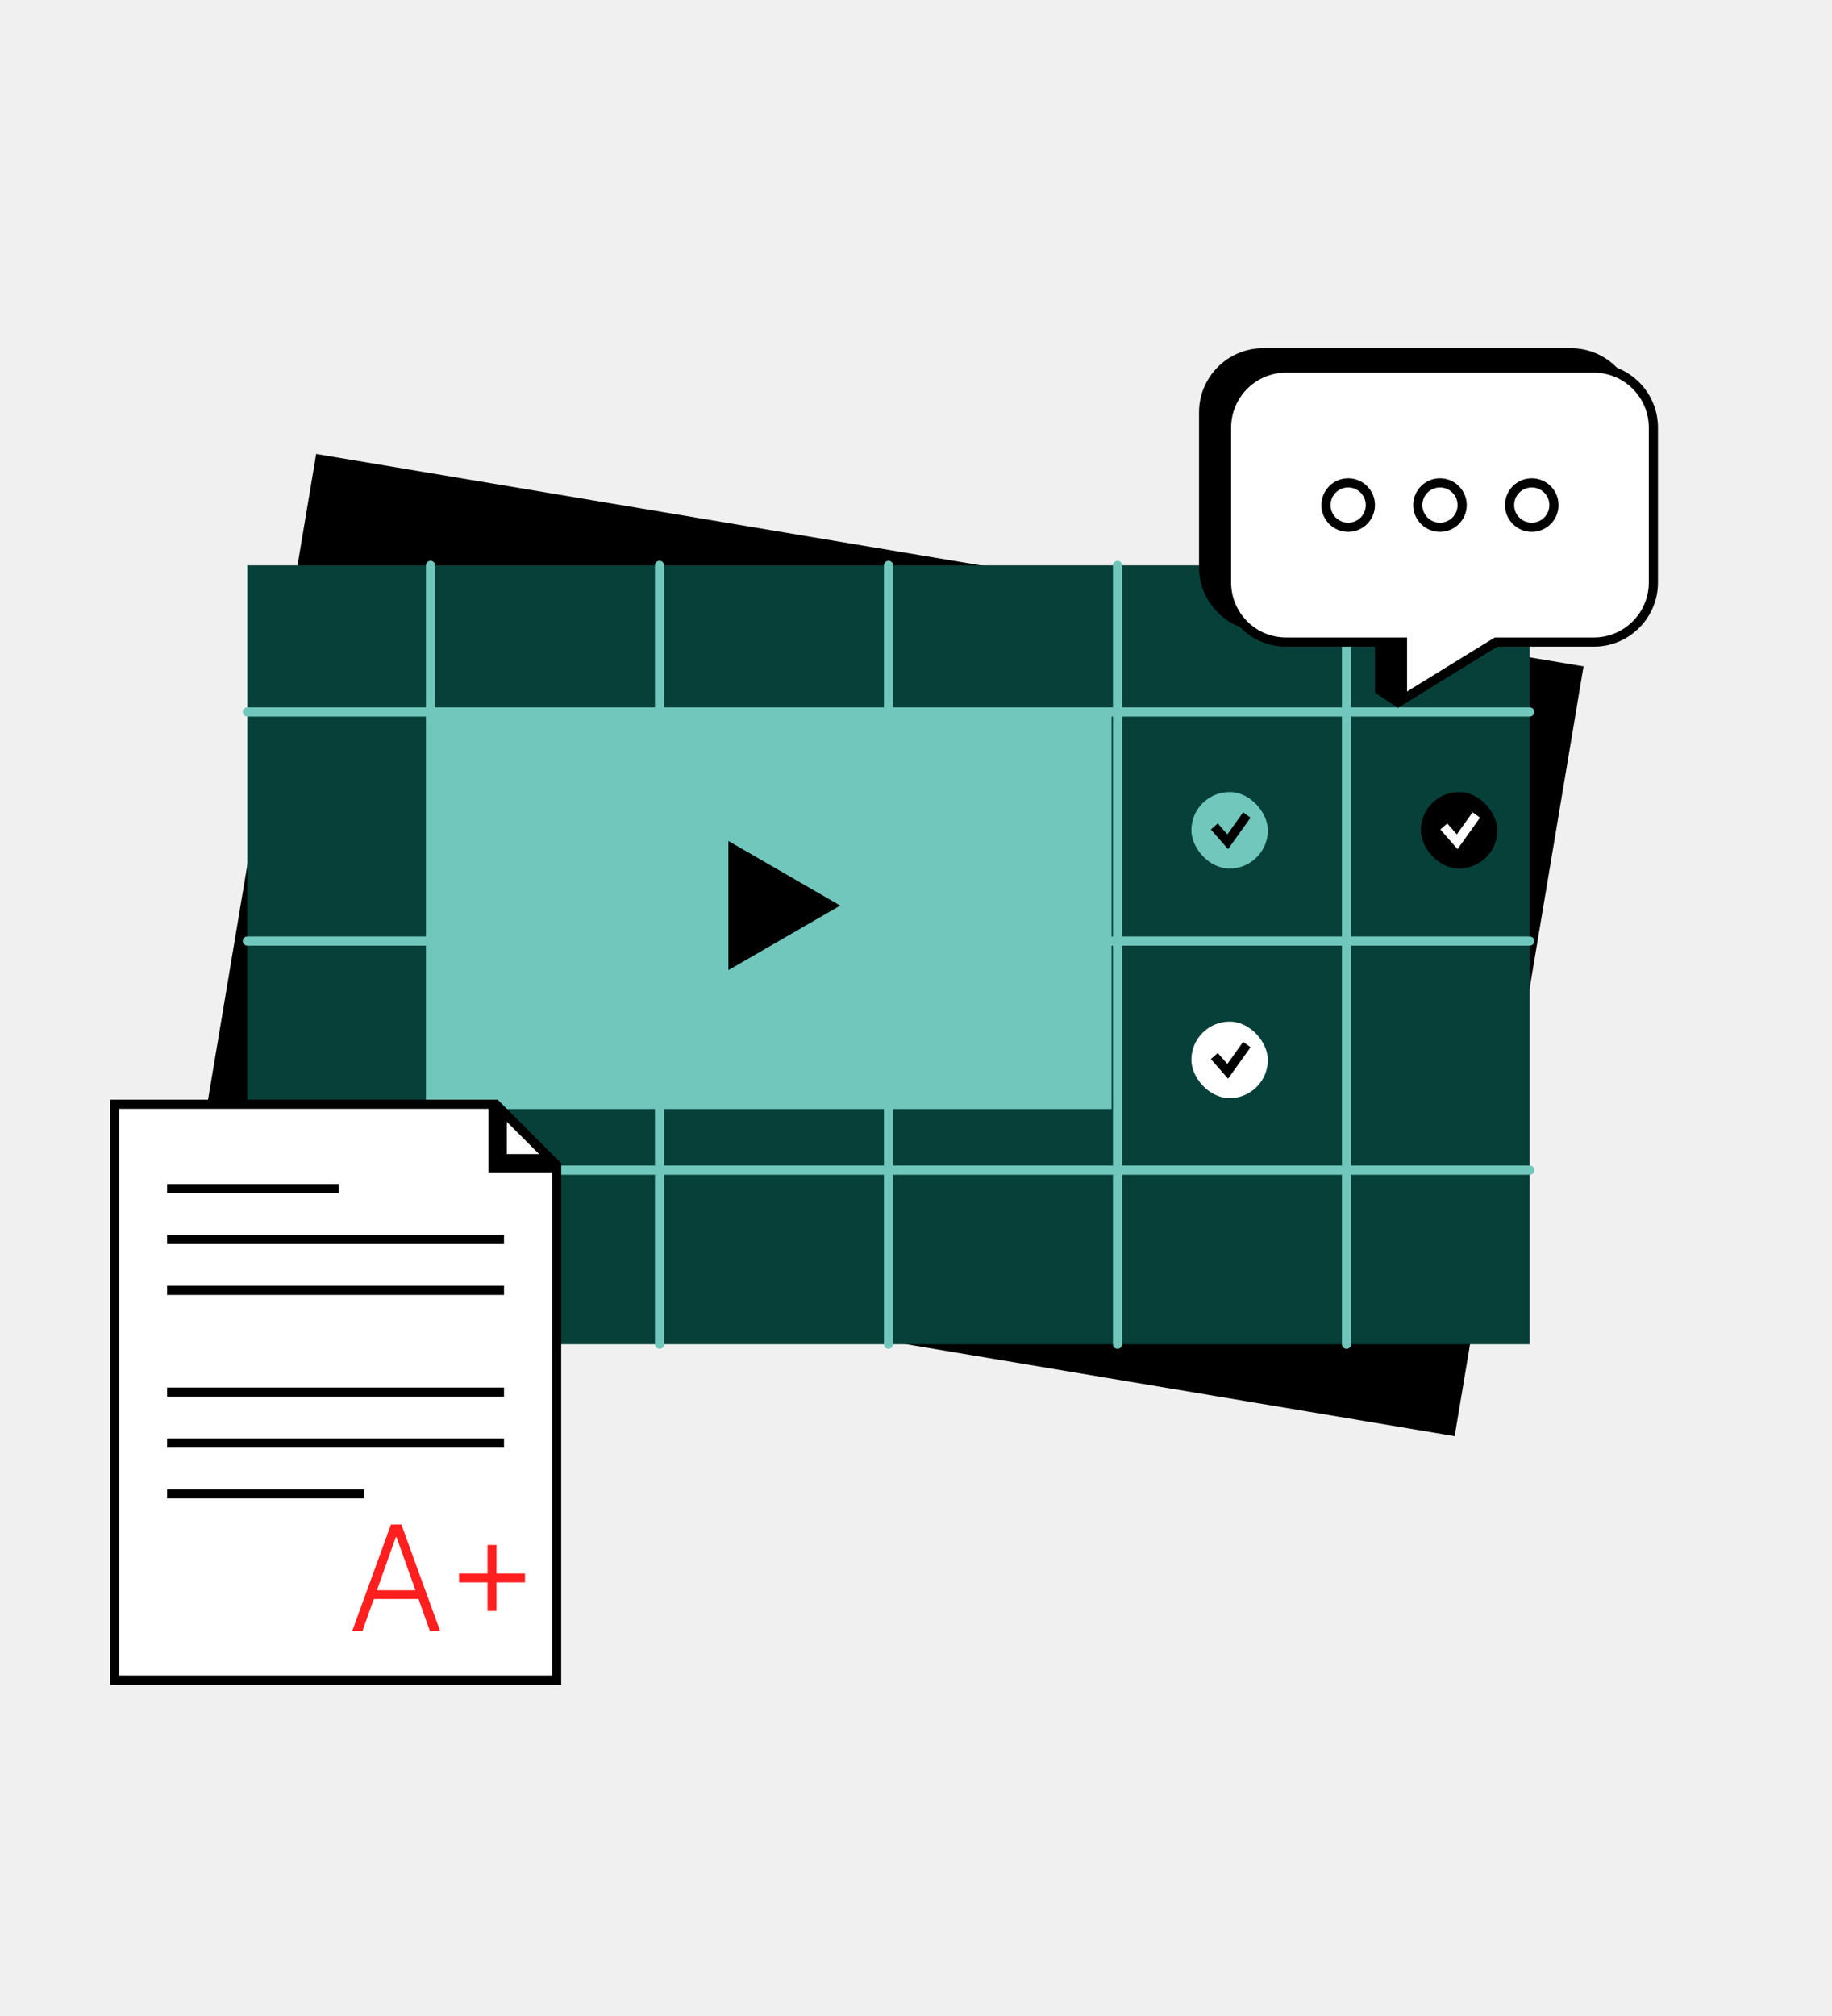
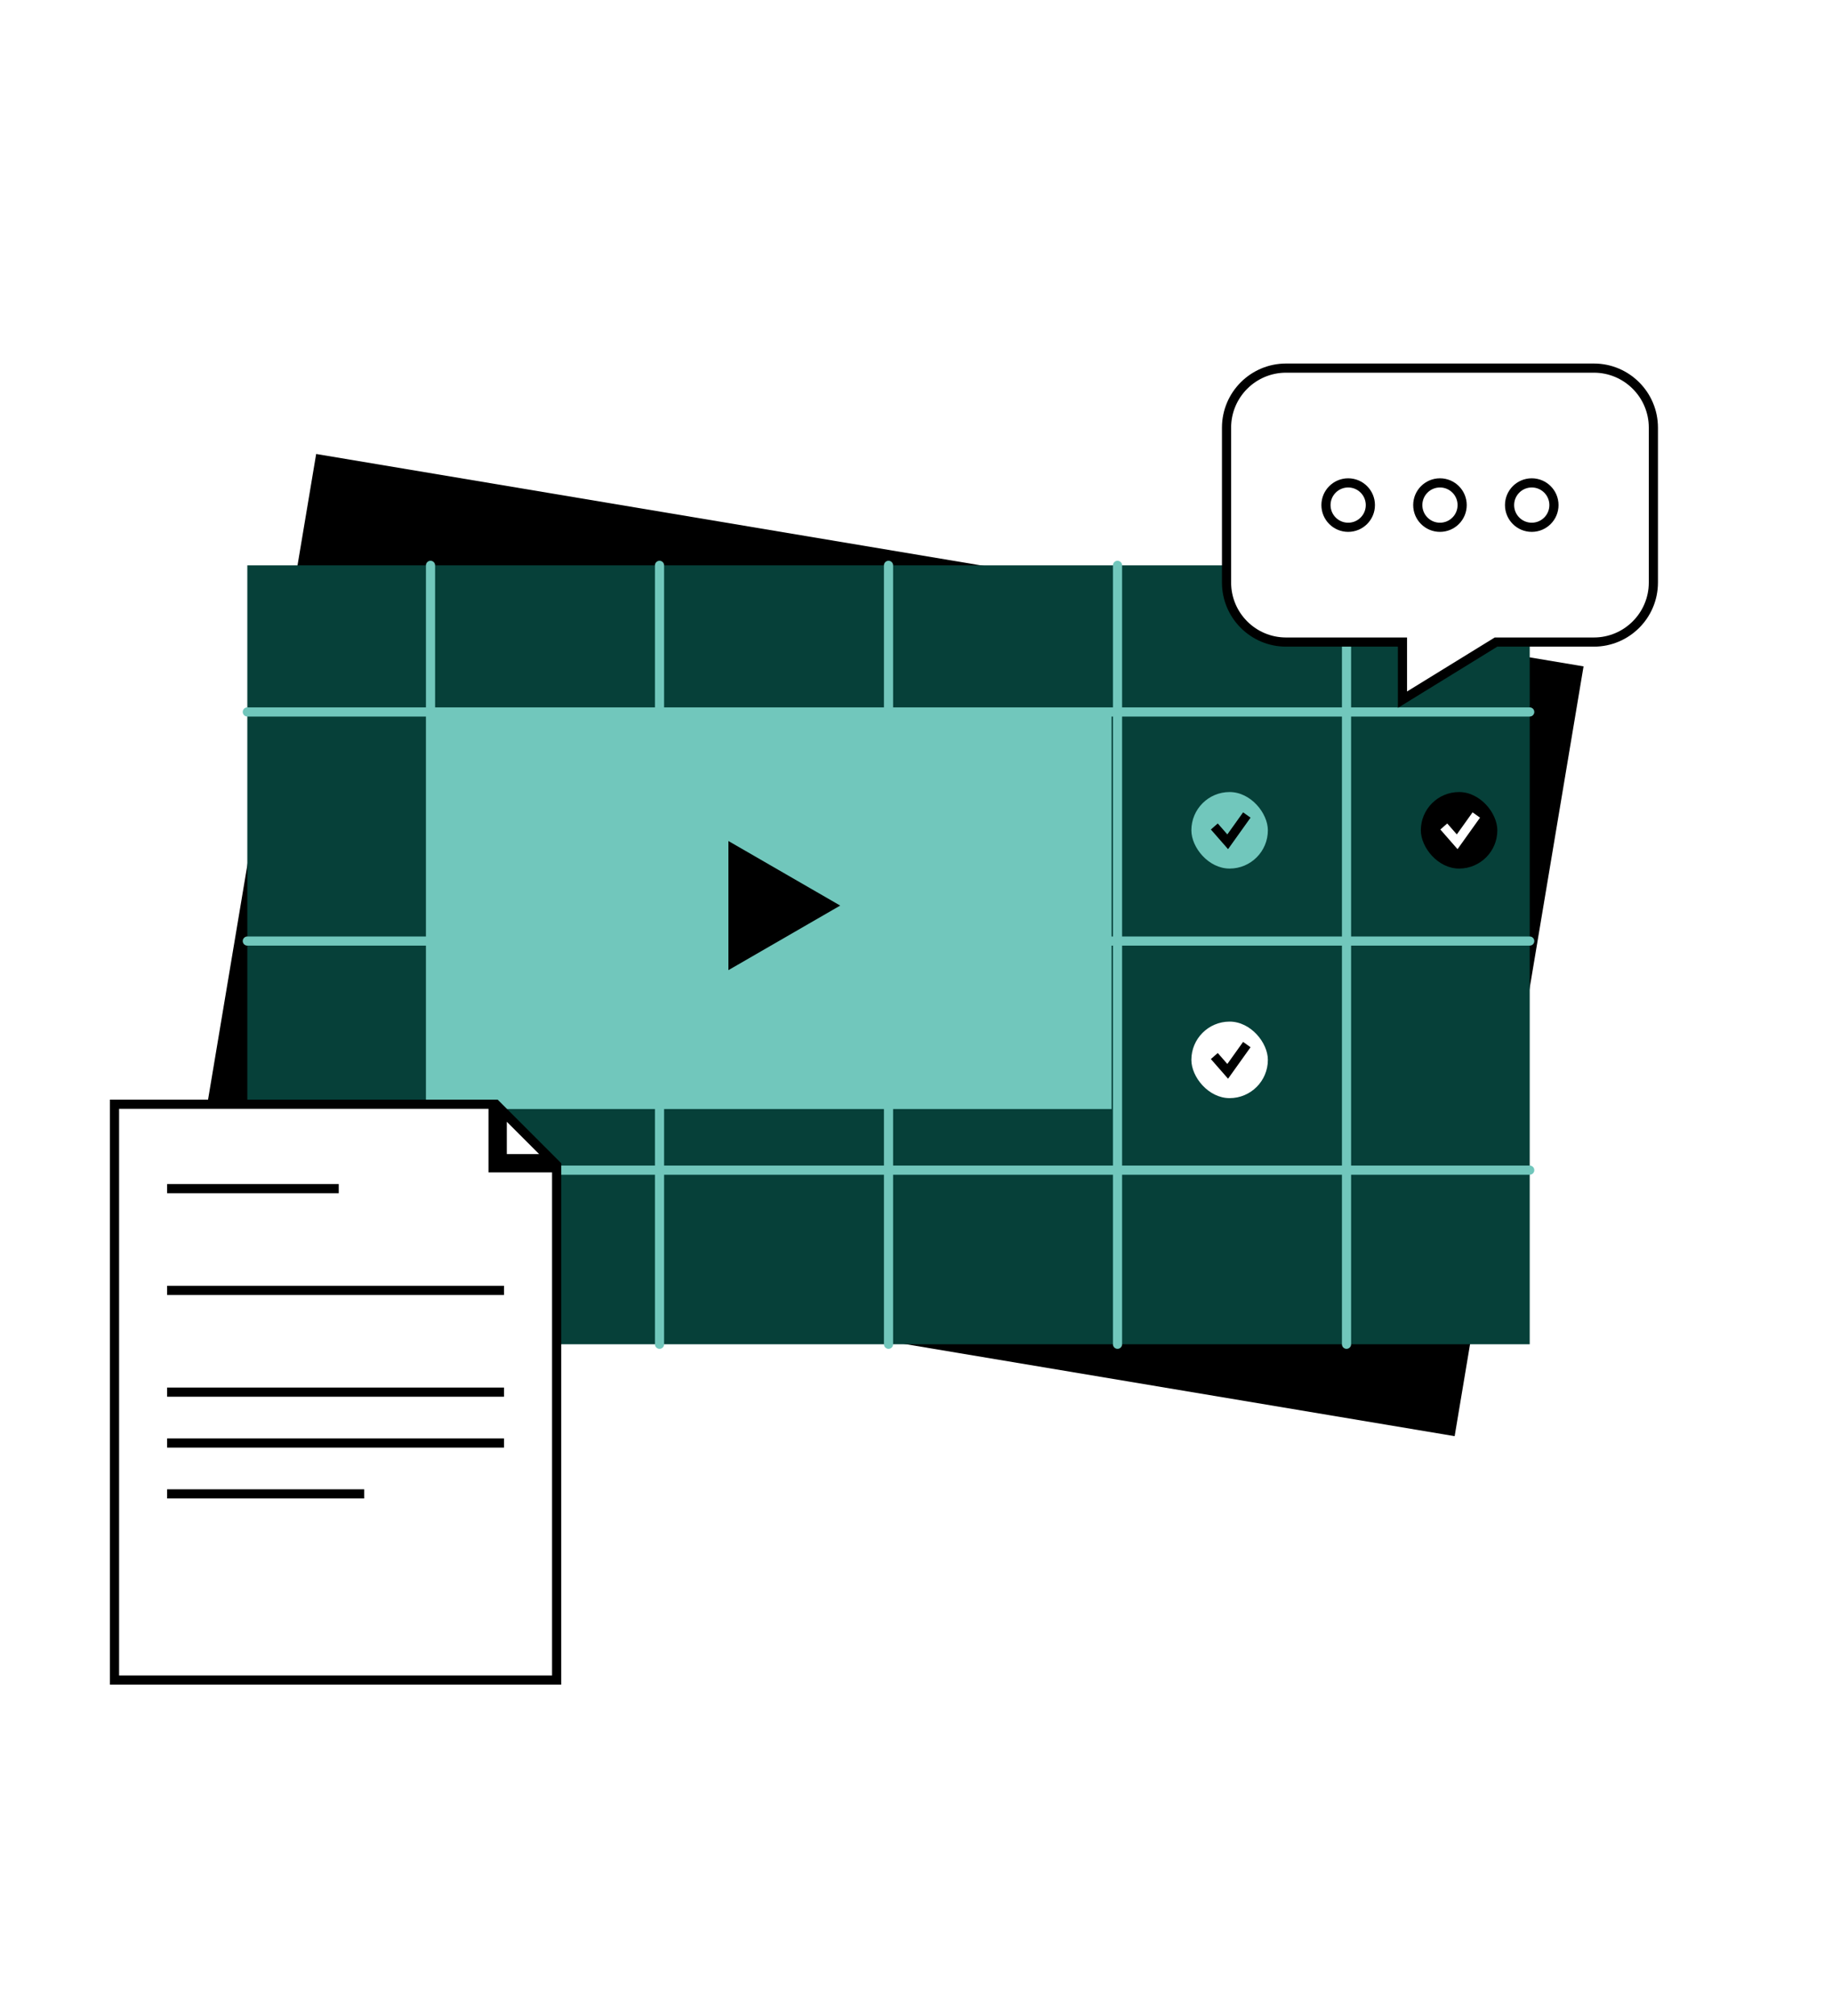
<svg xmlns="http://www.w3.org/2000/svg" width="200" height="220" viewBox="0 0 200 220" fill="none">
-   <rect width="200" height="220" fill="#F0F0F0" />
  <rect x="34.516" y="49.542" width="140.289" height="85.175" transform="rotate(9.51 34.516 49.542)" fill="black" />
  <rect x="27" y="61.695" width="140" height="85" fill="#064039" />
  <path d="M47 61.695V144.695" stroke="#71C7BC" stroke-linecap="round" stroke-linejoin="round" />
  <path d="M27 77.695H167" stroke="#71C7BC" stroke-linecap="round" stroke-linejoin="round" />
  <path d="M27 102.695H167" stroke="#71C7BC" stroke-linecap="round" stroke-linejoin="round" />
  <path d="M27 127.695H167" stroke="#71C7BC" stroke-linecap="round" stroke-linejoin="round" />
  <path d="M72 61.695V146.695" stroke="#71C7BC" stroke-linecap="round" stroke-linejoin="round" />
  <path d="M97 61.695V146.695" stroke="#71C7BC" stroke-linecap="round" stroke-linejoin="round" />
  <path d="M122 61.695V146.695" stroke="#71C7BC" stroke-linecap="round" stroke-linejoin="round" />
  <path d="M147 61.695V146.695" stroke="#71C7BC" stroke-linecap="round" stroke-linejoin="round" />
  <rect x="46.557" y="78.082" width="74.789" height="42.943" fill="#71C7BC" />
  <path d="M79.52 91.777L91.725 98.823L79.52 105.87L79.52 91.777Z" fill="black" />
-   <path d="M150.603 68.897V68.397H150.103H137.897C134.307 68.397 131.397 65.487 131.397 61.897V45C131.397 41.41 134.307 38.5 137.897 38.5H171.495C175.085 38.5 177.995 41.41 177.995 45V61.897C177.995 65.487 175.085 68.397 171.495 68.397H160.959H160.752L160.605 68.543L152.545 76.604L150.603 75.31V68.897Z" fill="black" stroke="black" />
  <path d="M153.108 70.567V70.067H152.608H140.402C136.812 70.067 133.902 67.157 133.902 63.567V46.67C133.902 43.08 136.812 40.17 140.402 40.17H174C177.59 40.17 180.5 43.08 180.5 46.67V63.567C180.5 67.157 177.59 70.067 174 70.067H163.464H163.322L163.202 70.141L153.108 76.353V70.567Z" fill="white" stroke="black" />
  <circle cx="157.201" cy="55.119" r="2.423" stroke="black" />
  <circle cx="147.18" cy="55.119" r="2.423" stroke="black" />
  <circle cx="167.222" cy="55.119" r="2.423" stroke="black" />
  <path d="M53.829 126.939V127.439H54.329H60.768V183.34H12.5V120.5H53.829V126.939ZM54.829 121.207L57.445 123.823L60.061 126.439H54.829V121.207Z" fill="white" stroke="black" />
-   <path d="M39.562 178H38.449L42.682 166.364H43.818L48.051 178H46.938L43.29 167.744H43.21L39.562 178ZM40.364 173.54H46.136V174.494H40.364V173.54ZM53.227 175.795V168.597H54.199V175.795H53.227ZM50.114 172.682V171.71H57.312V172.682H50.114Z" fill="#FF1F1F" />
  <path d="M18.245 129.715H36.981" stroke="black" />
-   <path d="M18.245 135.266H55.023" stroke="black" />
  <path d="M18.245 140.818H55.023" stroke="black" />
  <path d="M18.245 151.92H55.023" stroke="black" />
  <path d="M18.245 157.472H55.023" stroke="black" />
  <path d="M18.245 163.023H39.757" stroke="black" />
  <rect x="130.062" y="86.433" width="8.351" height="8.351" rx="4.175" fill="#71C7BC" />
  <path d="M132.567 90.191L134.028 91.861L136.116 88.938" stroke="black" />
  <rect x="130.062" y="111.485" width="8.351" height="8.351" rx="4.175" fill="white" />
  <path d="M132.567 115.242L134.028 116.912L136.116 113.99" stroke="black" />
  <rect x="155.113" y="86.433" width="8.351" height="8.351" rx="4.175" fill="black" />
  <path d="M157.619 90.191L159.08 91.861L161.168 88.938" stroke="white" />
</svg>